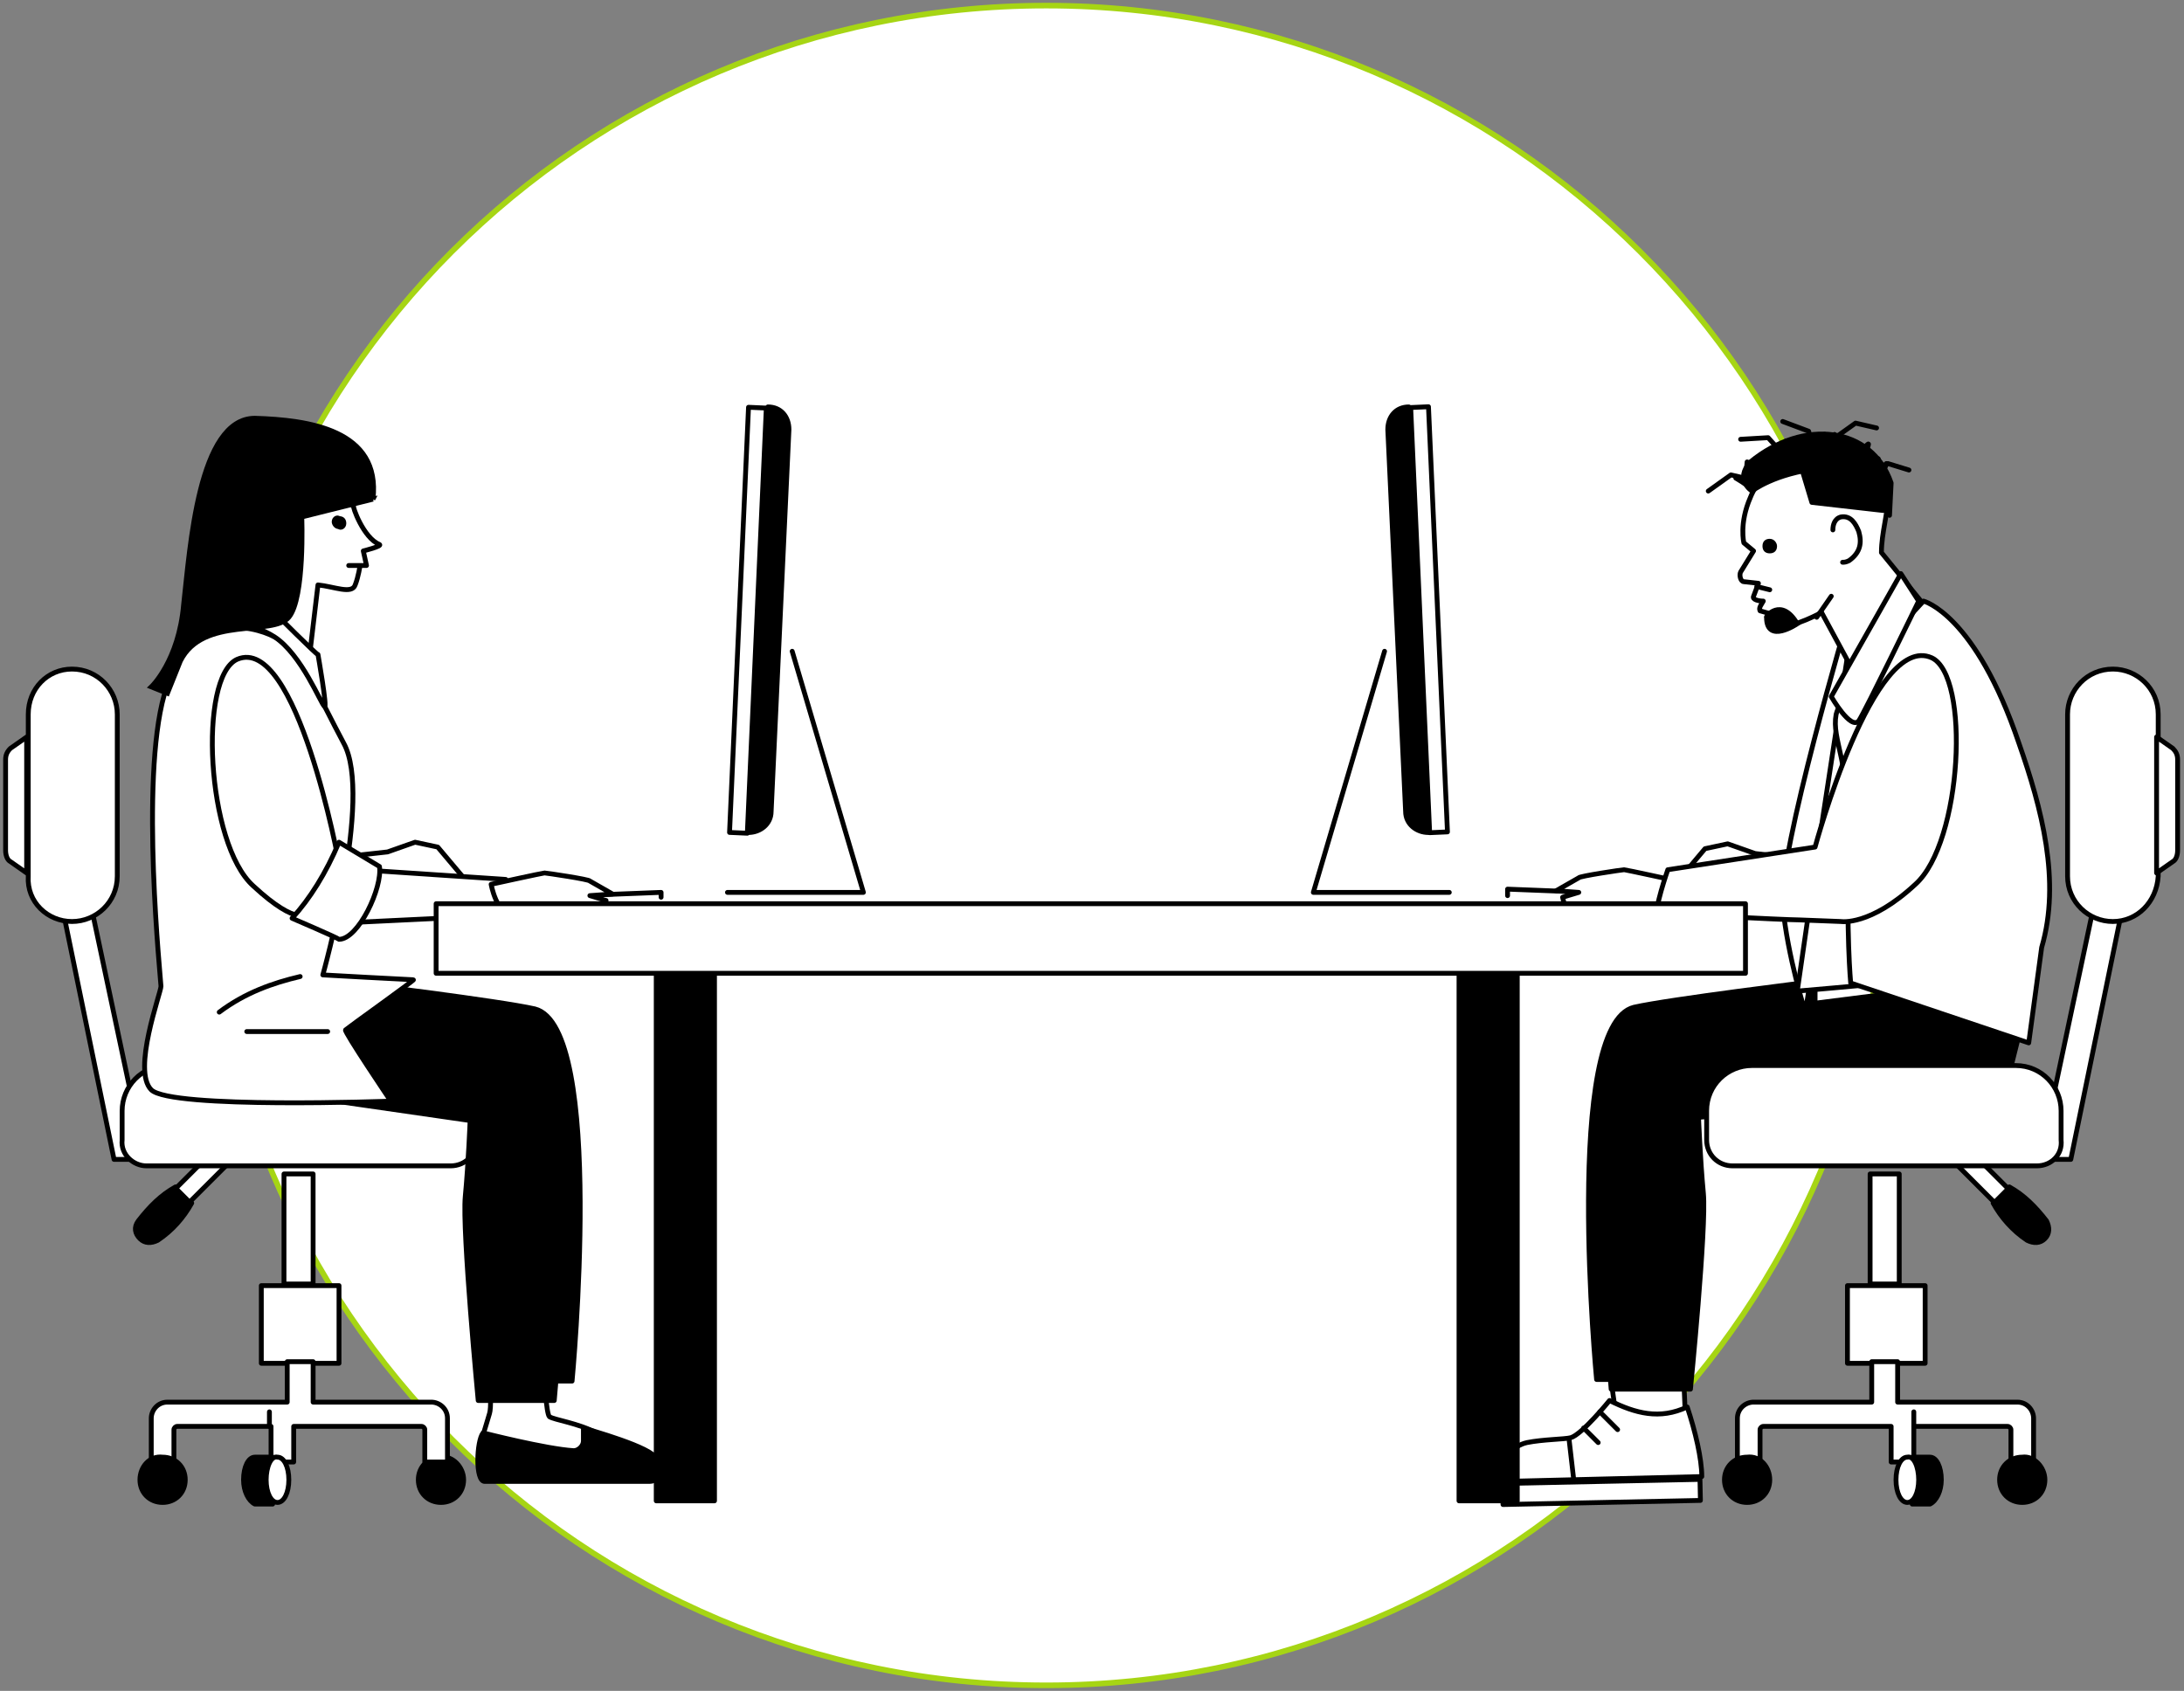
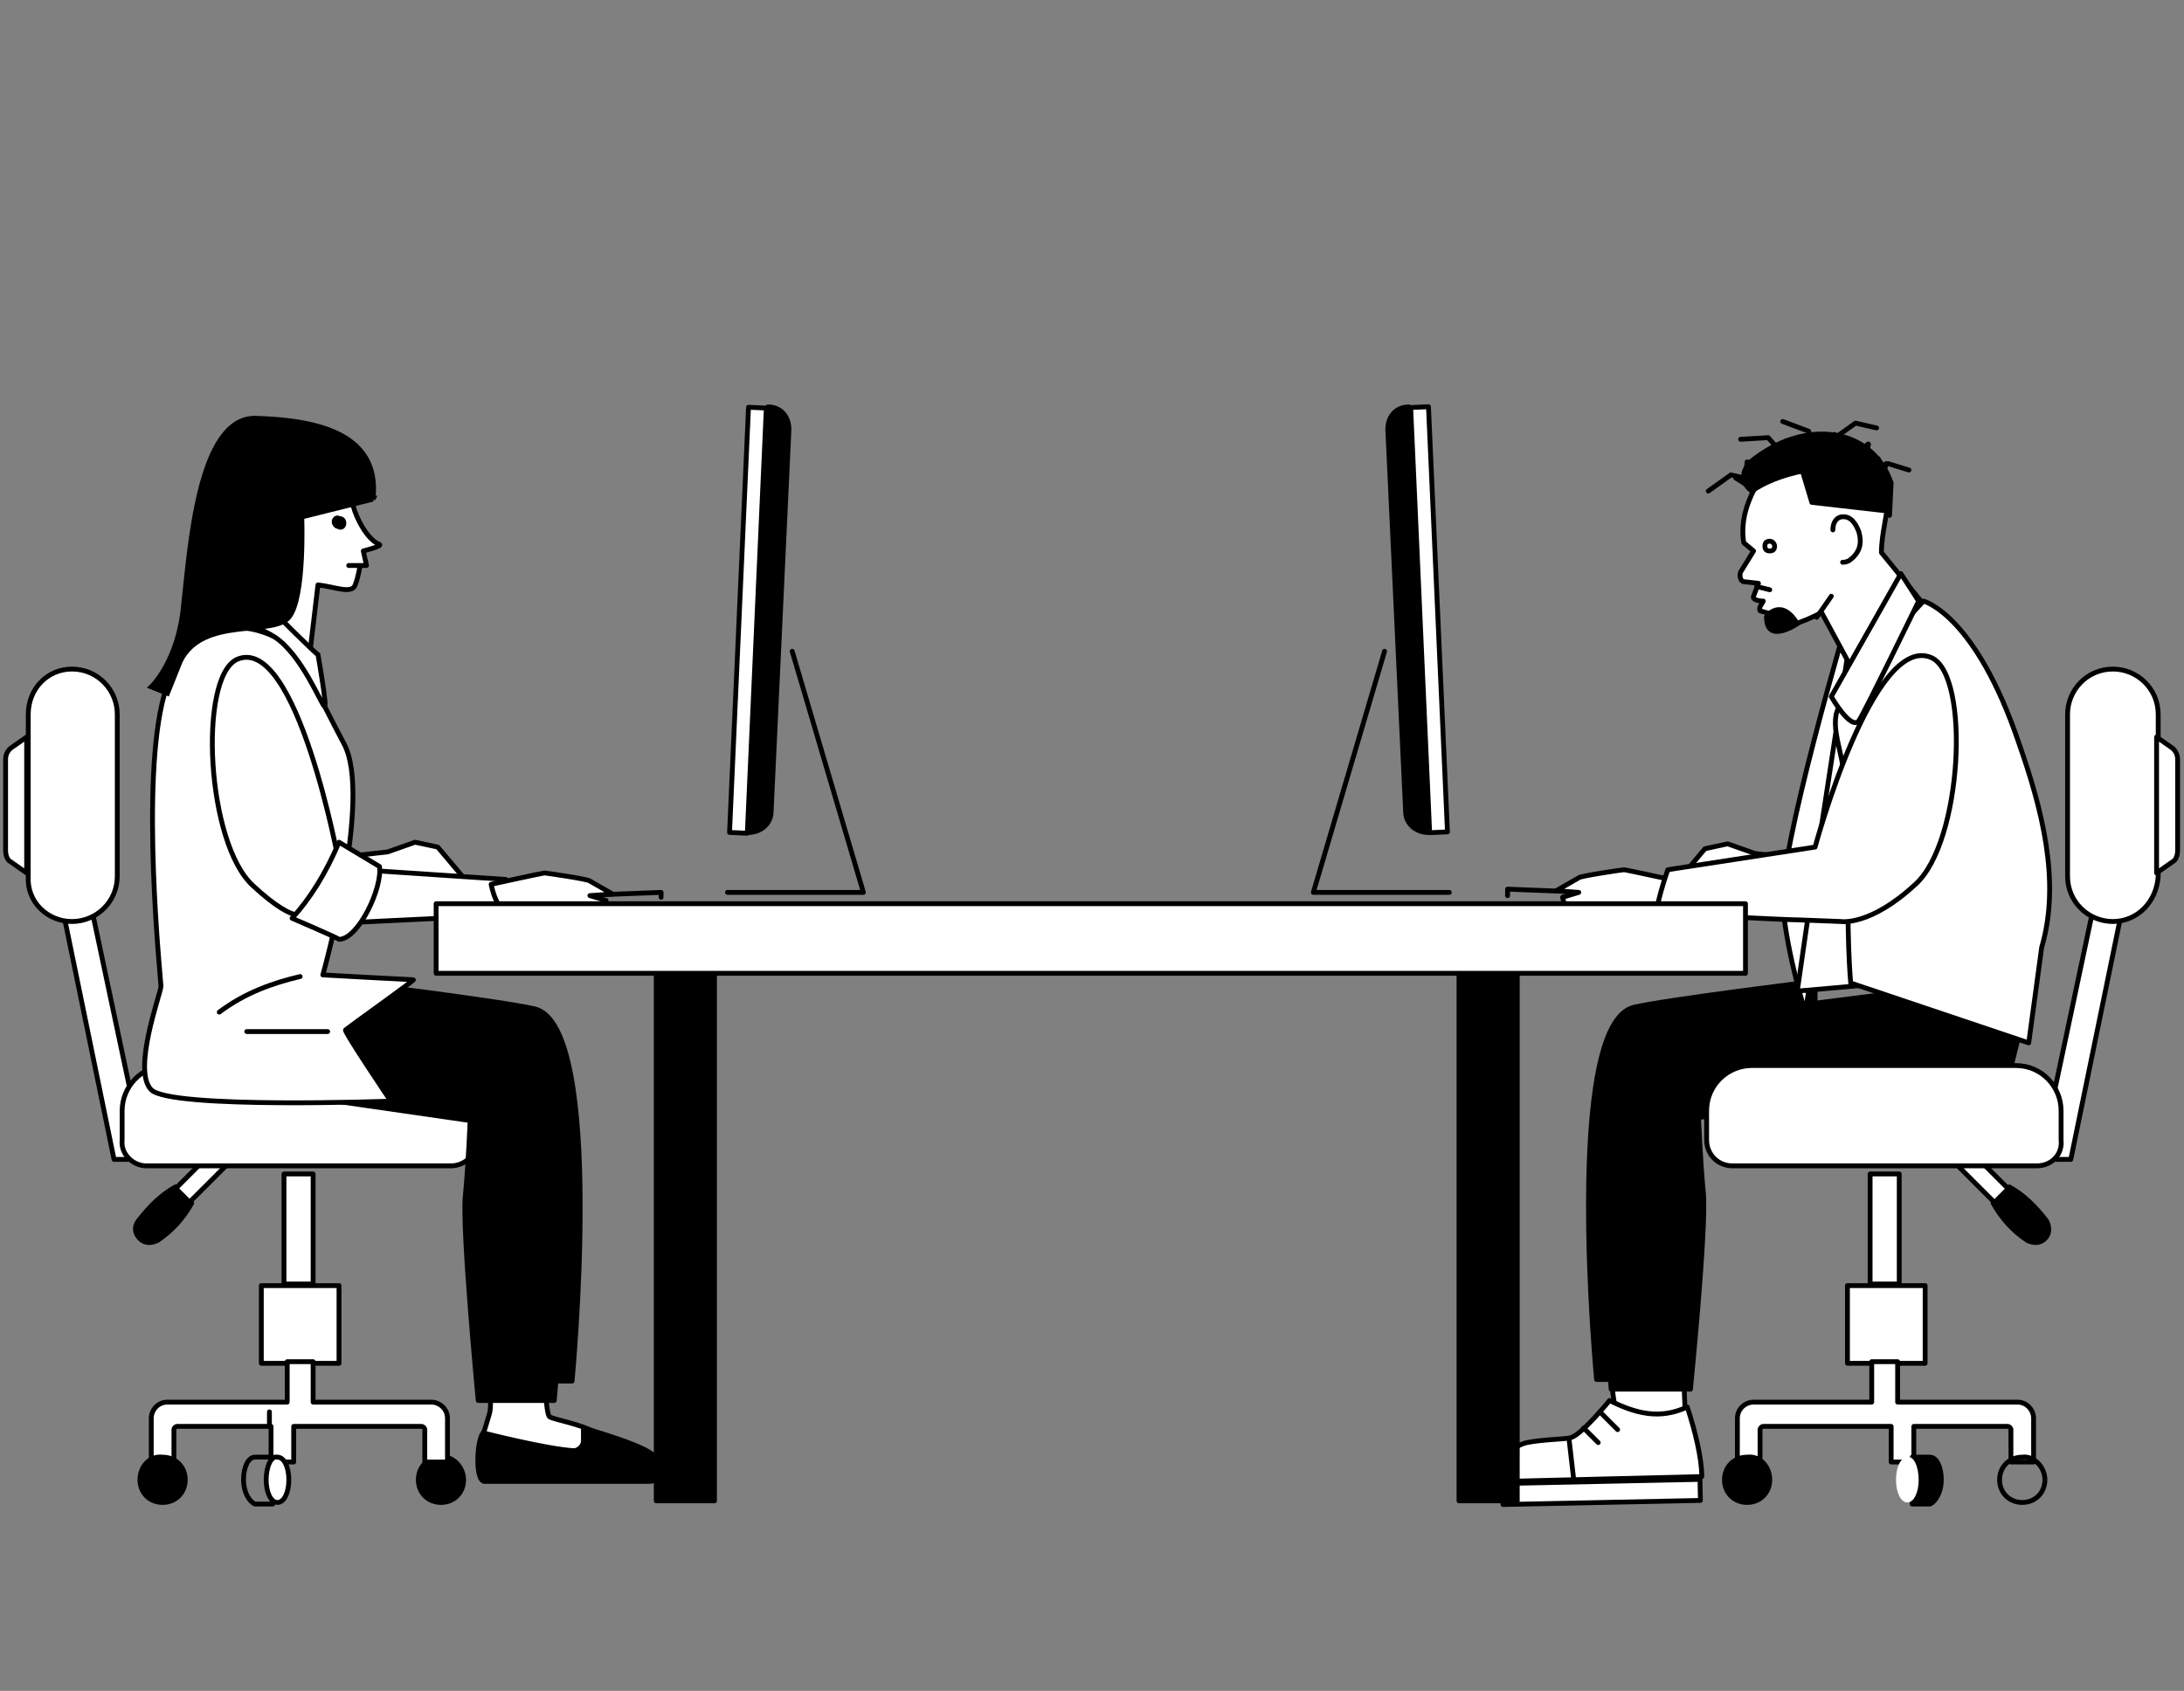
<svg xmlns="http://www.w3.org/2000/svg" width="390" height="302">
  <rect width="100%" height="100%" fill="#808080" stroke="none" />
  <g fill="none" fill-rule="evenodd">
-     <path fill="#FFF" fill-rule="nonzero" stroke="#A6D514" d="M186.838 301c82.948 0 150-67.341 150-150 0-82.948-67.34-150-150-150-82.948 0-150 67.052-150 150s67.052 150 150 150Z" />
    <path stroke="#000" stroke-linecap="round" stroke-linejoin="round" stroke-width=".863" d="m95.798 160.249 22.254-.867v.867" />
    <path fill="#000" fill-rule="nonzero" d="M82.792 264.295c0 2.312-1.734 4.046-4.046 4.046-2.312 0-4.047-1.734-4.047-4.046 0-2.312 1.735-4.046 4.047-4.046 2.023-.29 4.046 1.734 4.046 4.046" />
    <path stroke="#000" stroke-linecap="round" stroke-linejoin="round" stroke-width=".863" d="M82.792 264.295c0 2.312-1.734 4.046-4.046 4.046-2.312 0-4.047-1.734-4.047-4.046 0-2.312 1.735-4.046 4.047-4.046 2.023-.29 4.046 1.734 4.046 4.046Z" />
    <path fill="#000" fill-rule="nonzero" d="M24.988 221.231c.867.867 2.024.867 3.18.29 2.6-1.735 4.624-4.047 6.069-6.648l-2.89-2.89c-2.601 1.445-4.624 3.468-6.648 6.069-.867 1.156-.578 2.312.29 3.18" />
    <path stroke="#000" stroke-linecap="round" stroke-linejoin="round" stroke-width=".863" d="M24.988 221.231h0c.867.867 2.024.867 3.18.29 2.6-1.735 4.624-4.047 6.069-6.648l-2.89-2.89c-2.601 1.445-4.624 3.468-6.648 6.069-.867 1.156-.578 2.312.29 3.18Z" />
    <path fill="#FFF" fill-rule="nonzero" d="m31.394 212.25 6.54-6.538 2.452 2.452-6.54 6.54z" />
    <path stroke="#000" stroke-linecap="round" stroke-linejoin="round" stroke-width=".863" d="m31.394 212.25 6.54-6.538 2.452 2.452-6.54 6.54z" />
    <path fill="#FFF" fill-rule="nonzero" d="M11.405 163.428h5.202l9.248 43.641h-5.491z" />
    <path stroke="#000" stroke-linecap="round" stroke-linejoin="round" stroke-width=".863" d="M11.405 163.428h5.202l9.248 43.641h-5.491z" />
    <path fill="#FFF" fill-rule="nonzero" d="M26.145 208.225H80.48c2.6 0 4.624-2.023 4.624-4.624V198.4c0-4.624-3.757-8.093-8.092-8.093h-47.11c-4.625 0-8.093 3.758-8.093 8.093v5.202c-.289 2.601 2.023 4.624 4.336 4.624" />
    <path stroke="#000" stroke-linecap="round" stroke-linejoin="round" stroke-width=".863" d="M26.145 208.225H80.48c2.6 0 4.624-2.023 4.624-4.624V198.4c0-4.624-3.757-8.093-8.092-8.093h-47.11c-4.625 0-8.093 3.758-8.093 8.093v5.202c-.289 2.601 2.023 4.624 4.336 4.624Z" />
    <path fill="#FFF" fill-rule="nonzero" d="M12.85 164.584c4.335 0 8.092-3.468 8.092-8.093V127.59c0-4.336-3.468-8.093-8.092-8.093-4.336 0-7.804 3.468-7.804 8.093v28.901c-.289 4.625 3.468 8.093 7.804 8.093" />
    <path stroke="#000" stroke-linecap="round" stroke-linejoin="round" stroke-width=".863" d="M12.85 164.584h0c4.335 0 8.092-3.468 8.092-8.093V127.59c0-4.336-3.468-8.093-8.092-8.093-4.336 0-7.804 3.468-7.804 8.093v28.901c-.289 4.625 3.468 8.093 7.804 8.093Z" />
    <path fill="#FFF" fill-rule="nonzero" d="m4.757 155.913-2.89-2.023c-.578-.289-.867-1.156-.867-2.023v-16.185c0-.867.289-1.445.867-2.023l2.89-2.023v24.277Z" />
    <path stroke="#000" stroke-linecap="round" stroke-linejoin="round" stroke-width=".863" d="m4.757 155.913-2.89-2.023c-.578-.289-.867-1.156-.867-2.023v-16.185c0-.867.289-1.445.867-2.023l2.89-2.023v24.277Z" />
    <path fill="#FFF" fill-rule="nonzero" d="M50.711 209.671h5.202v19.653h-5.202z" />
    <path stroke="#000" stroke-linecap="round" stroke-linejoin="round" stroke-width=".863" d="M50.711 209.671h5.202v19.653h-5.202z" />
    <path fill="#FFF" fill-rule="nonzero" d="M46.665 229.613h13.873v13.873H46.665z" />
    <path stroke="#000" stroke-linecap="round" stroke-linejoin="round" stroke-width=".863" d="M46.665 229.613h13.873v13.873H46.665z" />
    <path fill="#FFF" fill-rule="nonzero" d="M31.058 250.422h20.231v-7.225h4.624v7.225h21.099c1.445 0 2.89 1.156 2.89 2.89v7.804h-4.047v-5.78c0-.29-.289-.579-.578-.579H52.445v6.359H48.4v-6.359H31.636c-.29 0-.578.29-.578.578v5.78h-4.046v-7.803c0-1.445 1.156-2.89 2.89-2.89h1.156Z" />
    <path stroke="#000" stroke-linecap="round" stroke-linejoin="round" stroke-width=".863" d="M31.058 250.422h20.231v-7.225h4.624v7.225h21.099c1.445 0 2.89 1.156 2.89 2.89v7.804h-4.047v-5.78c0-.29-.289-.579-.578-.579H52.445v6.359H48.4v-6.359H31.636c-.29 0-.578.29-.578.578v5.78h-4.046v-7.803c0-1.445 1.156-2.89 2.89-2.89h1.156Z" />
    <path fill="#000" fill-rule="nonzero" d="M24.988 264.295c0 2.312 1.735 4.046 4.047 4.046 2.312 0 4.046-1.734 4.046-4.046 0-2.312-1.734-4.046-4.046-4.046-2.312-.29-4.047 1.734-4.047 4.046" />
    <path stroke="#000" stroke-linecap="round" stroke-linejoin="round" stroke-width=".863" d="M24.988 264.295c0 2.312 1.735 4.046 4.047 4.046 2.312 0 4.046-1.734 4.046-4.046 0-2.312-1.734-4.046-4.046-4.046-2.312-.29-4.047 1.734-4.047 4.046Z" />
-     <path fill="#000" fill-rule="nonzero" d="M43.486 264.295c0-2.312.867-4.046 2.023-4.046h3.179v8.381h-3.18c-1.155-.578-2.022-2.312-2.022-4.335" />
    <path stroke="#000" stroke-linecap="round" stroke-linejoin="round" stroke-width=".863" d="M43.486 264.295c0-2.312.867-4.046 2.023-4.046h3.179v8.381h-3.18 0c-1.155-.578-2.022-2.312-2.022-4.335Z" />
    <path fill="#FFF" fill-rule="nonzero" d="M47.532 264.295c0 2.312.867 4.046 2.023 4.046 1.156 0 2.023-1.734 2.023-4.046 0-2.312-.867-4.046-2.023-4.046-1.156-.29-2.023 1.734-2.023 4.046" />
    <path stroke="#000" stroke-linecap="round" stroke-linejoin="round" stroke-width=".863" d="M47.532 264.295c0 2.312.867 4.046 2.023 4.046 1.156 0 2.023-1.734 2.023-4.046 0-2.312-.867-4.046-2.023-4.046-1.156-.29-2.023 1.734-2.023 4.046ZM48.11 252.156v2.601" />
    <path fill="#FFF" fill-rule="nonzero" d="M87.416 252.445c.29-.867.29-4.335-.289-9.248h9.827c.289 3.179.578 9.248 1.156 9.826.867.578 5.202 1.156 8.381 2.89 2.312 1.156 4.625 2.312 7.226 2.89 0 .868 0 1.735.289 2.602v1.445c-.29 0-.867 0-1.156.289-2.023.578-4.047.578-6.07.578-2.312-.29-4.624-.29-6.936-.29h-1.156c-2.89 0-5.491.579-8.382 0h-2.023c-4.624-.866-1.734-7.803-.867-10.982" />
    <path stroke="#000" stroke-linecap="round" stroke-linejoin="round" stroke-width=".863" d="M87.416 252.445c.29-.867.29-4.335-.289-9.248h9.827c.289 3.179.578 9.248 1.156 9.826.867.578 5.202 1.156 8.381 2.89 2.312 1.156 4.625 2.312 7.226 2.89 0 .868 0 1.735.289 2.602v1.445c-.29 0-.867 0-1.156.289-2.023.578-4.047.578-6.07.578-2.312-.29-4.624-.29-6.936-.29h-1.156c-2.89 0-5.491.579-8.382 0h-2.023c-4.624-.866-1.734-7.803-.867-10.982Z" />
    <path fill="#000" fill-rule="nonzero" d="M86.26 255.913s11.272 2.89 16.185 3.18c.867 0 1.734-.868 1.734-1.735v-2.312c.867.29 12.428 3.468 13.006 5.492.289 1.156 0 1.734 0 2.023 0 1.156 0 2.023-1.156 2.023h-29.48c-1.734 0-1.445-7.226-.289-8.67" />
    <path stroke="#000" stroke-linecap="round" stroke-linejoin="round" stroke-width=".863" d="M86.26 255.913s11.272 2.89 16.185 3.18c.867 0 1.734-.868 1.734-1.735v-2.312c.867.29 12.428 3.468 13.006 5.492.289 1.156 0 1.734 0 2.023 0 1.156 0 2.023-1.156 2.023h-29.48c-1.734 0-1.445-7.226-.289-8.67Z" />
    <path fill="#FFF" fill-rule="nonzero" d="m64.006 152.734 5.202-.578 4.913-1.734 4.047.867 4.624 5.491s0 1.156-1.156.867c-.867-.289-1.445-.578-1.445-.578l-.29 1.156-5.49-1.445s-3.758 1.445-4.914 1.445c-1.445.29-11.85-1.156-11.85-1.156l2.313-5.491 4.046 1.156Z" />
    <path stroke="#000" stroke-linecap="round" stroke-linejoin="round" stroke-width=".863" d="m64.006 152.734 5.202-.578 4.913-1.734 4.047.867 4.624 5.491s0 1.156-1.156.867c-.867-.289-1.445-.578-1.445-.578l-.29 1.156-5.49-1.445s-3.758 1.445-4.914 1.445c-1.445.29-11.85-1.156-11.85-1.156l2.313-5.491 4.046 1.156Z" />
    <path fill="#000" fill-rule="nonzero" d="m59.96 196.665 23.988 3.468s-.289 7.514-.867 13.584c-.578 6.07 2.312 36.416 2.312 36.416h13.584s6.07-63.295-6.648-66.474c-6.358-1.445-35.549-6.358-35.549-6.358l3.18 19.364Z" />
    <path stroke="#000" stroke-linecap="round" stroke-linejoin="round" stroke-width=".863" d="m59.96 196.665 23.988 3.468s-.289 7.514-.867 13.584c-.578 6.07 2.312 36.416 2.312 36.416h13.584s6.07-63.295-6.648-66.474c-6.358-1.445-35.549-6.358-35.549-6.358l3.18 19.364Z" />
    <path fill="#000" fill-rule="nonzero" d="m63.139 193.197 23.988 3.468s-.289 7.514-.867 13.584c-.578 6.069 2.312 36.416 2.312 36.416h13.584s6.07-63.295-6.647-66.474c-6.359-1.445-32.37-4.625-32.37-4.625v17.63Z" />
    <path stroke="#000" stroke-linecap="round" stroke-linejoin="round" stroke-width=".863" d="m63.139 193.197 23.988 3.468s-.289 7.514-.867 13.584c-.578 6.069 2.312 36.416 2.312 36.416h13.584s6.07-63.295-6.647-66.474c-6.359-1.445-32.37-4.625-32.37-4.625v17.63Z" />
    <path fill="#FFF" fill-rule="nonzero" d="M63.139 90.306c-.29 0 1.734 5.78 4.624 6.937.578.289-2.89 1.156-2.89 1.156L65.45 101h-3.18 2.024s-.29 2.023-.867 3.468c-.578 1.734-3.757.29-6.648 0l-2.023 17.052c-.578 0-14.45-11.271-14.45-11.271l11.85-22.833 10.982 2.89Z" />
    <path stroke="#000" stroke-linecap="round" stroke-linejoin="round" stroke-width=".863" d="M63.139 90.306c-.29 0 1.734 5.78 4.624 6.937.578.289-2.89 1.156-2.89 1.156L65.45 101h-3.18 2.024s-.29 2.023-.867 3.468c-.578 1.734-3.757.29-6.648 0l-2.023 17.052c-.578 0-14.45-11.271-14.45-11.271l11.85-22.833 10.982 2.89Z" />
    <path fill="#FFF" fill-rule="nonzero" d="m64.295 155.335 26.011 1.734s1.734 6.359.867 6.359-30.635 1.445-30.635 1.445l3.757-9.538Z" />
    <path stroke="#000" stroke-linecap="round" stroke-linejoin="round" stroke-width=".863" d="m64.295 155.335 26.011 1.734s1.734 6.359.867 6.359-30.635 1.445-30.635 1.445l3.757-9.538Z" />
    <path fill="#FFF" fill-rule="nonzero" d="M87.705 157.936s9.249-2.023 9.538-2.023c.289 0 8.092 1.156 8.092 1.445l4.047 2.313-4.047.289 2.89.867-.578 2.312s-2.6.289-2.89.289l-.867 1.156s-8.67-.29-12.139-.578c-3.179-.867-4.046-6.07-4.046-6.07" />
    <path stroke="#000" stroke-linecap="round" stroke-linejoin="round" stroke-width=".863" d="M87.705 157.936s9.249-2.023 9.538-2.023c.289 0 8.092 1.156 8.092 1.445l4.047 2.313-4.047.289 2.89.867-.578 2.312s-2.6.289-2.89.289l-.867 1.156s-8.67-.29-12.139-.578c-3.179-.867-4.046-6.07-4.046-6.07Z" />
    <path fill="#FFF" fill-rule="nonzero" d="M57.647 174.121s8.96-31.792 3.758-41.33c-4.047-7.514-8.093-17.051-12.428-19.074-4.046-2.023-15.318-4.914-19.653 10.404-4.336 15.318-.578 51.156-.578 52.024 0 1.156-5.203 15.028-1.734 18.497 3.468 3.468 42.774 2.023 42.774 2.023s-8.381-12.428-8.092-12.717c.289-.289 12.427-8.96 12.138-8.96-.578 0-16.185-.867-16.185-.867" />
    <path stroke="#000" stroke-linecap="round" stroke-linejoin="round" stroke-width=".863" d="M57.647 174.121s8.96-31.792 3.758-41.33c-4.047-7.514-8.093-17.051-12.428-19.074-4.046-2.023-15.318-4.914-19.653 10.404-4.336 15.318-.578 51.156-.578 52.024 0 1.156-5.203 15.028-1.734 18.497 3.468 3.468 42.774 2.023 42.774 2.023s-8.381-12.428-8.092-12.717c.289-.289 12.427-8.96 12.138-8.96-.578 0-16.185-.867-16.185-.867Z" />
    <path fill="#000" fill-rule="nonzero" d="M61.405 93.486c0 .578-.578.867-.867.578-.578 0-.867-.578-.867-.867 0-.579.578-.868.867-.579.578 0 .867.29.867.868" />
    <path stroke="#000" stroke-width=".863" d="M61.405 93.486c0 .578-.578.867-.867.578-.578 0-.867-.578-.867-.867 0-.579.578-.868.867-.579.578 0 .867.29.867.868Z" />
    <path fill="#FFF" fill-rule="nonzero" d="M42.33 117.763c-6.937 3.18-5.492 32.948 2.89 40.462 8.092 7.515 9.826 4.914 9.826 4.914l5.492-8.96s-7.515-41.04-18.209-36.416" />
    <path stroke="#000" stroke-linecap="round" stroke-linejoin="round" stroke-width=".863" d="M42.33 117.763c-6.937 3.18-5.492 32.948 2.89 40.462 8.092 7.515 9.826 4.914 9.826 4.914l5.492-8.96s-7.515-41.04-18.209-36.416Z" />
    <path fill="#FFF" fill-rule="nonzero" d="m60.538 150.422 7.225 4.335c.578 3.757-3.757 13.006-7.225 13.006-.29-.289-8.382-3.757-8.382-3.757 3.18-3.468 6.07-8.093 8.382-13.584" />
    <path stroke="#000" stroke-linecap="round" stroke-linejoin="round" stroke-width=".863" d="m60.538 150.422 7.225 4.335c.578 3.757-3.757 13.006-7.225 13.006-.29-.289-8.382-3.757-8.382-3.757 3.18-3.468 6.07-8.093 8.382-13.584Z" />
    <path fill="#FFF" fill-rule="nonzero" d="M48.977 109.382s7.803 7.803 7.803 7.514c0 0 1.734 9.827 1.156 9.249-.578-.29-4.046-9.249-8.96-12.428-4.623-2.89-6.936-1.445-6.936-1.445l6.937-2.89Z" />
    <path stroke="#000" stroke-linecap="round" stroke-linejoin="round" stroke-width=".863" d="M48.977 109.382s7.803 7.803 7.803 7.514c0 0 1.734 9.827 1.156 9.249-.578-.29-4.046-9.249-8.96-12.428-4.623-2.89-6.936-1.445-6.936-1.445l6.937-2.89Z" />
    <path fill="#000" fill-rule="nonzero" d="M66.607 89.15 53.89 92.33s.578 14.45-2.312 17.919c-2.89 3.468-15.318-.29-19.364 7.803l-2.312 5.78-2.89-1.156s4.913-4.624 5.78-14.74C33.948 97.821 35.393 74.7 45.509 74.7c9.537.29 22.543 2.024 21.098 14.451" />
    <path stroke="#000" stroke-width=".863" d="M66.607 89.15 53.89 92.33s.578 14.45-2.312 17.919c-2.89 3.468-15.318-.29-19.364 7.803l-2.312 5.78-2.89-1.156s4.913-4.624 5.78-14.74C33.948 97.821 35.393 74.7 45.509 74.7c9.537.29 22.543 2.024 21.098 14.451Z" />
    <path stroke="#000" stroke-linecap="round" stroke-linejoin="round" stroke-width=".863" d="m141.462 116.318 12.717 43.064h-24.277m-71.388 24.855h-14.45m9.537-9.827c-4.913 1.156-9.826 2.89-14.45 6.359" />
    <path fill="#000" fill-rule="nonzero" d="M133.659 148.688c2.023 0 4.046-1.445 4.046-3.757l3.18-68.208c0-2.313-1.446-4.047-3.758-4.047l-3.468 76.012Z" />
    <path stroke="#000" stroke-linecap="round" stroke-linejoin="round" stroke-width=".863" d="M133.659 148.688h0c2.023 0 4.046-1.445 4.046-3.757l3.18-68.208c0-2.313-1.446-4.047-3.758-4.047l-3.468 76.012Z" />
    <path fill="#FFF" fill-rule="nonzero" d="m130.274 148.674 3.39-75.935 3.176.142-3.39 75.935z" />
    <path stroke="#000" stroke-linecap="round" stroke-linejoin="round" stroke-width=".863" d="m130.274 148.674 3.39-75.935 3.176.142-3.39 75.935z" />
    <path fill="#FFF" fill-rule="nonzero" d="m299.844 226.723-15.029-.289 4.913 34.393h11.561z" />
    <path stroke="#000" stroke-linecap="round" stroke-linejoin="round" stroke-width=".863" d="m299.844 226.723-15.029-.289 4.913 34.393h11.561z" />
    <path fill="#FFF" fill-rule="nonzero" d="M301.289 251.289c-4.913 2.312-9.249 1.156-13.873-1.156 0 0-4.913 6.07-6.936 6.647-1.156.29-4.914.29-7.804.867-2.6.578-4.335 2.89-4.046 5.203v1.734l35.26-.867c0-3.18-1.156-8.093-2.601-12.428" />
    <path stroke="#000" stroke-linecap="round" stroke-linejoin="round" stroke-width=".863" d="M301.289 251.289c-4.913 2.312-9.249 1.156-13.873-1.156 0 0-4.913 6.07-6.936 6.647-1.156.29-4.914.29-7.804.867-2.6.578-4.335 2.89-4.046 5.203v1.734l35.26-.867c0-3.18-1.156-8.093-2.601-12.428Z" />
    <path fill="#FFF" fill-rule="nonzero" d="m268.314 264.957 35.253-.735.078 3.756-35.253.735z" />
    <path stroke="#000" stroke-linecap="round" stroke-linejoin="round" stroke-width=".863" d="m268.314 264.957 35.253-.735.078 3.756-35.253.735zM282.792 255.046l2.601 2.601m3.468-2.312-3.179-3.179m-5.491 4.913.867 7.515" />
    <path fill="#000" fill-rule="nonzero" d="m357.936 195.22-54.624 4.335s.29 7.514.867 13.584c.578 6.07-2.312 34.97-2.312 34.97h-14.162s-5.491-61.849 6.937-64.74c6.358-1.444 55.78-7.514 55.78-7.514l10.694 6.648-3.18 12.717Z" />
    <path stroke="#000" stroke-linecap="round" stroke-linejoin="round" stroke-width=".863" d="m357.936 195.22-54.624 4.335s.29 7.514.867 13.584c.578 6.07-2.312 34.97-2.312 34.97h-14.162s-5.491-61.849 6.937-64.74c6.358-1.444 55.78-7.514 55.78-7.514l10.694 6.648-3.18 12.717Z" />
    <path fill="#000" fill-rule="nonzero" d="m324.121 192.908-23.988 3.468s.289 7.514.867 13.584c.578 6.069-2.312 36.416-2.312 36.416h-13.584s-6.07-63.295 6.647-66.474c6.359-1.445 32.37-4.625 32.37-4.625v17.63Z" />
    <path stroke="#000" stroke-linecap="round" stroke-linejoin="round" stroke-width=".863" d="m324.121 192.908-23.988 3.468s.289 7.514.867 13.584c.578 6.069-2.312 36.416-2.312 36.416h-13.584s-6.07-63.295 6.647-66.474c6.359-1.445 32.37-4.625 32.37-4.625v17.63Z" />
    <path fill="#FFF" fill-rule="nonzero" d="m318.63 153.023-5.202-.578-4.914-1.734-4.046.867-4.624 5.491s0 1.156 1.156.867c.867-.289 1.445-.578 1.445-.578l.29 1.156 5.49-1.445s3.758 1.445 4.914 1.445c1.445.29 11.85-1.156 11.85-1.156l-2.313-5.49-4.046 1.155Z" />
    <path stroke="#000" stroke-linecap="round" stroke-linejoin="round" stroke-width=".863" d="m318.63 153.023-5.202-.578-4.914-1.734-4.046.867-4.624 5.491s0 1.156 1.156.867c.867-.289 1.445-.578 1.445-.578l.29 1.156 5.49-1.445s3.758 1.445 4.914 1.445c1.445.29 11.85-1.156 11.85-1.156l-2.313-5.49-4.046 1.155Z" />
    <path fill="#FFF" fill-rule="nonzero" d="M330.19 109.67s-12.716 42.775-11.849 52.024c.867 9.248 4.046 19.075 4.046 19.075l11.272-72.255-3.468 1.157Z" />
    <path stroke="#000" stroke-linecap="round" stroke-linejoin="round" stroke-width=".863" d="M330.19 109.67s-12.716 42.775-11.849 52.024c.867 9.248 4.046 19.075 4.046 19.075l11.272-72.255-3.468 1.157Z" />
    <path fill="#FFF" fill-rule="nonzero" d="m344.93 114.295-14.45-.867-6.359 41.618-3.179 21.966s41.04-3.469 40.463-4.625c0-.867-16.474-58.092-16.474-58.092" />
    <path stroke="#000" stroke-linecap="round" stroke-linejoin="round" stroke-width=".863" d="m344.93 114.295-14.45-.867-6.359 41.618-3.179 21.966s41.04-3.469 40.463-4.625c0-.867-16.474-58.092-16.474-58.092Z" />
    <path fill="#FFF" fill-rule="nonzero" d="M335.971 98.688c0-7.226 4.913-13.873-5.78-17.052-13.584-4.046-17.63 7.225-17.63 7.225-2.023 4.625-1.156 8.093-1.156 8.093l1.734 1.445-2.312 3.757c-.29.578 0 1.734.578 1.734l2.6.29-.866 2.311c-.29.578.867.867 1.734.867-.29.578-.867 1.156-.578 1.734l2.023.579s-.867 2.312 1.156 2.312c3.18 0 7.803-2.601 7.803-2.601l5.78 10.693c2.602 11.85 10.983-.289 15.03-8.96L335.97 98.689Z" />
    <path stroke="#000" stroke-linecap="round" stroke-linejoin="round" stroke-width=".863" d="M335.971 98.688c0-7.226 4.913-13.873-5.78-17.052-13.584-4.046-17.63 7.225-17.63 7.225h0c-2.023 4.625-1.156 8.093-1.156 8.093l1.734 1.445-2.312 3.757c-.29.578 0 1.734.578 1.734l2.6.29-.866 2.311c-.29.578.867.867 1.734.867-.29.578-.867 1.156-.578 1.734l2.023.579s-.867 2.312 1.156 2.312c3.18 0 7.803-2.601 7.803-2.601l5.78 10.693c2.602 11.85 10.983-.289 15.03-8.96L335.97 98.689Z" />
-     <path fill="#000" fill-rule="nonzero" d="M316.896 97.532c0 .578-.29.867-.867.867-.578 0-.867-.29-.867-.867 0-.578.289-.867.867-.867.578 0 .867.578.867.867" />
    <path stroke="#000" stroke-width=".863" d="M316.896 97.532c0 .578-.29.867-.867.867-.578 0-.867-.29-.867-.867 0-.578.289-.867.867-.867.578 0 .867.578.867.867Z" />
    <path stroke="#000" stroke-linecap="round" stroke-linejoin="round" stroke-width=".863" d="M327.3 94.642c0-.867.29-2.024 1.446-2.313 1.734-.289 2.6 1.157 3.179 2.602.578 2.023.289 3.757-1.734 5.202-.578.289-.867.289-1.156.289" />
    <path fill="#000" fill-rule="nonzero" d="M312.85 87.705s-3.18-2.023-.29-5.202c9.538-7.804 21.677-6.358 25.145 3.757l-.289 5.78s-7.225-8.67-12.428-8.381c-8.092.867-12.138 4.046-12.138 4.046" />
    <path stroke="#000" stroke-linecap="round" stroke-linejoin="round" stroke-width=".863" d="M312.85 87.705s-3.18-2.023-.29-5.202c9.538-7.804 21.677-6.358 25.145 3.757l-.289 5.78s-7.225-8.67-12.428-8.381c-8.092.867-12.138 4.046-12.138 4.046Z" />
    <path fill="#000" fill-rule="nonzero" d="m321.809 83.948 1.734 5.78 12.717 1.445-.867-5.78z" />
    <path stroke="#000" stroke-linecap="round" stroke-linejoin="round" stroke-width=".863" d="m321.809 83.948 1.734 5.78 12.717 1.445-.867-5.78z" />
    <path fill="#000" fill-rule="nonzero" d="M313.717 86.26c4.046-4.913 19.075-4.046 21.676-.578.578-1.156 1.445-2.312 1.445-2.89 0 0-.867.867-1.156.867-.289 0-1.445-.867-1.445-.867l1.156-.867-1.734.289s0-.867-.578-1.156c0 0 .578-1.445.578-1.734 0-.29-1.445 1.445-1.445 1.445l-1.156-1.445-1.445.289.289-1.156-1.445.867-.867-1.734-2.024 1.156.29-1.156-3.469 1.445-.867-.867s-2.023 1.445-2.312 1.445l-.289-.867-2.601 2.89-1.156.289-.578-.578-.578 2.023-2.023-.867-.29 3.18-1.733-.29s2.023 1.156 2.89 2.023c0-.578.289-.578.867-1.156" />
    <path stroke="#000" stroke-linecap="round" stroke-linejoin="round" stroke-width=".863" d="M313.717 86.26c4.046-4.913 19.075-4.046 21.676-.578.578-1.156 1.445-2.312 1.445-2.89 0 0-.867.867-1.156.867-.289 0-1.445-.867-1.445-.867l1.156-.867-1.734.289s0-.867-.578-1.156c0 0 .578-1.445.578-1.734 0-.29-1.445 1.445-1.445 1.445l-1.156-1.445-1.445.289.289-1.156-1.445.867-.867-1.734-2.024 1.156.29-1.156-3.469 1.445-.867-.867s-2.023 1.445-2.312 1.445l-.289-.867-2.601 2.89-1.156.289-.578-.578-.578 2.023-2.023-.867-.29 3.18-1.733-.29s2.023 1.156 2.89 2.023c0-.578.289-.578.867-1.156Z" />
    <path stroke="#000" stroke-linecap="round" stroke-width=".863" d="m316.029 105.335-2.312-.578" />
    <path stroke="#000" stroke-linecap="round" stroke-linejoin="round" stroke-width=".863" d="m324.121 80.769-1.156-3.757-4.624-1.735m16.763 1.157-3.757-.868-4.046 2.89m-14.451 7.226-3.758-.867-4.046 2.89m13.295-6.647-2.601-2.89-4.913.289m30.057 5.491-3.757-1.156-4.335 2.601" />
    <path fill="#000" fill-rule="nonzero" d="M320.942 111.405s-5.491 3.757-5.491-1.156c-.29 0 2.601-3.758 5.491 1.156" />
    <path stroke="#000" stroke-width=".863" d="M320.942 111.405s-5.491 3.757-5.491-1.156c-.29 0 2.601-3.758 5.491 1.156Z" />
    <path stroke="#000" stroke-linecap="round" stroke-width=".863" d="m327.012 106.491-2.602 3.758" />
    <path fill="#FFF" fill-rule="nonzero" d="M343.486 107.358s9.248 2.313 17.052 25.434c4.046 11.56 7.514 24.566 4.046 36.416l-2.312 17.052-31.792-10.694s-.867-9.248-.29-24.277c.29-15.318-3.178-19.075-2.311-23.7 1.156-4.913 15.607-20.23 15.607-20.23" />
    <path stroke="#000" stroke-linecap="round" stroke-linejoin="round" stroke-width=".863" d="M343.486 107.358s9.248 2.313 17.052 25.434c4.046 11.56 7.514 24.566 4.046 36.416l-2.312 17.052-31.792-10.694s-.867-9.248-.29-24.277c.29-15.318-3.178-19.075-2.311-23.7 1.156-4.913 15.607-20.23 15.607-20.23Z" />
    <path fill="#FFF" fill-rule="nonzero" d="m342.618 107.358-3.179-4.913-12.427 21.965s3.468 6.07 4.913 4.336c1.156-1.734 10.693-21.388 10.693-21.388" />
    <path stroke="#000" stroke-linecap="round" stroke-linejoin="round" stroke-width=".863" d="m342.618 107.358-3.179-4.913-12.427 21.965s3.468 6.07 4.913 4.336c1.156-1.734 10.693-21.388 10.693-21.388ZM247.243 116.318l-12.717 43.064h24.277m32.66.289-22.255-.868v1.157" />
    <path fill="#000" fill-rule="nonzero" d="M255.046 148.688c-2.023 0-4.046-1.445-4.046-3.757l-3.18-68.208c0-2.313 1.446-4.047 3.758-4.047l3.468 76.012Z" />
    <path stroke="#000" stroke-linecap="round" stroke-linejoin="round" stroke-width=".863" d="M255.046 148.688h0c-2.023 0-4.046-1.445-4.046-3.757l-3.18-68.208c0-2.313 1.446-4.047 3.758-4.047l3.468 76.012Z" />
    <path fill="#FFF" fill-rule="nonzero" d="m251.909 72.786 3.176-.142 3.39 75.935-3.177.142z" />
    <path stroke="#000" stroke-linecap="round" stroke-linejoin="round" stroke-width=".863" d="m251.909 72.786 3.176-.142 3.39 75.935-3.177.142z" />
    <path fill="#FFF" fill-rule="nonzero" d="M299.555 157.358s-9.249-2.023-9.538-2.023c-.289 0-8.092 1.156-8.092 1.445l-4.046 2.312 4.046.29-2.89.867.578 2.312s2.6.289 2.89.289l.867 1.156s8.67-.29 12.139-.578c3.179-.578 4.046-6.07 4.046-6.07" />
    <path stroke="#000" stroke-linecap="round" stroke-linejoin="round" stroke-width=".863" d="M299.555 157.358s-9.249-2.023-9.538-2.023c-.289 0-8.092 1.156-8.092 1.445l-4.046 2.312 4.046.29-2.89.867.578 2.312s2.6.289 2.89.289l.867 1.156s8.67-.29 12.139-.578c3.179-.578 4.046-6.07 4.046-6.07Z" />
    <path fill="#FFF" fill-rule="nonzero" d="m297.82 155.335 26.301-4.046s10.405-38.44 20.81-33.815c6.936 3.18 5.491 32.948-2.89 40.462-8.093 7.515-13.295 6.648-13.295 6.648l-7.515-.29c-2.6 0-24.277-1.155-25.144-1.155-.867-.29 1.734-7.804 1.734-7.804" />
    <path stroke="#000" stroke-linecap="round" stroke-linejoin="round" stroke-width=".863" d="m297.82 155.335 26.301-4.046s10.405-38.44 20.81-33.815c6.936 3.18 5.491 32.948-2.89 40.462-8.093 7.515-13.295 6.648-13.295 6.648l-7.515-.29c-2.6 0-24.277-1.155-25.144-1.155-.867-.29 1.734-7.804 1.734-7.804Z" />
    <path fill="#000" fill-rule="nonzero" d="M365.162 221.231c-.867.867-2.023.867-3.18.29-2.6-1.735-4.624-4.047-6.069-6.648l2.89-2.89c2.602 1.445 4.625 3.468 6.648 6.069.578 1.156.578 2.312-.29 3.18" />
    <path stroke="#000" stroke-linecap="round" stroke-linejoin="round" stroke-width=".863" d="M365.162 221.231h0c-.867.867-2.023.867-3.18.29-2.6-1.735-4.624-4.047-6.069-6.648l2.89-2.89c2.602 1.445 4.625 3.468 6.648 6.069.578 1.156.578 2.312-.29 3.18Z" />
    <path fill="#FFF" fill-rule="nonzero" d="m349.62 208.221 2.452-2.452 6.54 6.54-2.452 2.452z" />
    <path stroke="#000" stroke-linecap="round" stroke-linejoin="round" stroke-width=".863" d="m349.62 208.221 2.452-2.452 6.54 6.54-2.452 2.452z" />
    <path fill="#FFF" fill-rule="nonzero" d="M378.746 163.428h-5.203l-9.248 43.641h5.491z" />
    <path stroke="#000" stroke-linecap="round" stroke-linejoin="round" stroke-width=".863" d="M378.746 163.428h-5.203l-9.248 43.641h5.491z" />
    <path fill="#FFF" fill-rule="nonzero" d="M363.717 208.225h-54.335c-2.602 0-4.625-2.023-4.625-4.624V198.4c0-4.624 3.757-8.093 8.093-8.093h47.11c4.624 0 8.092 3.758 8.092 8.093v5.202c.289 2.601-1.734 4.624-4.335 4.624" />
    <path stroke="#000" stroke-linecap="round" stroke-linejoin="round" stroke-width=".863" d="M363.717 208.225h-54.335c-2.602 0-4.625-2.023-4.625-4.624V198.4c0-4.624 3.757-8.093 8.093-8.093h47.11c4.624 0 8.092 3.758 8.092 8.093v5.202c.289 2.601-1.734 4.624-4.335 4.624Z" />
    <path fill="#FFF" fill-rule="nonzero" d="M377.3 164.584c-4.335 0-8.092-3.468-8.092-8.093V127.59c0-4.336 3.468-8.093 8.093-8.093 4.335 0 8.092 3.468 8.092 8.093v28.901c-.289 4.625-3.757 8.093-8.092 8.093" />
    <path stroke="#000" stroke-linecap="round" stroke-linejoin="round" stroke-width=".863" d="M377.3 164.584h0c-4.335 0-8.092-3.468-8.092-8.093V127.59c0-4.336 3.468-8.093 8.093-8.093 4.335 0 8.092 3.468 8.092 8.093v28.901c-.289 4.625-3.757 8.093-8.092 8.093Z" />
    <path fill="#FFF" fill-rule="nonzero" d="m385.104 155.913 2.89-2.023c.578-.289.867-1.156.867-2.023v-16.185c0-.867-.289-1.445-.867-2.023l-2.89-2.023v24.277Z" />
    <path stroke="#000" stroke-linecap="round" stroke-linejoin="round" stroke-width=".863" d="m385.104 155.913 2.89-2.023c.578-.289.867-1.156.867-2.023v-16.185c0-.867-.289-1.445-.867-2.023l-2.89-2.023v24.277Z" />
    <path fill="#FFF" fill-rule="nonzero" d="M333.948 209.671h5.202v19.653h-5.202z" />
    <path stroke="#000" stroke-linecap="round" stroke-linejoin="round" stroke-width=".863" d="M333.948 209.671h5.202v19.653h-5.202z" />
    <path fill="#FFF" fill-rule="nonzero" d="M329.902 229.613h13.873v13.873h-13.873z" />
    <path stroke="#000" stroke-linecap="round" stroke-linejoin="round" stroke-width=".863" d="M329.902 229.613h13.873v13.873h-13.873z" />
    <path fill="#FFF" fill-rule="nonzero" d="M359.092 250.422h-20.23v-7.225h-4.625v7.225h-21.098c-1.445 0-2.89 1.156-2.89 2.89v7.804h4.046v-5.78c0-.29.289-.579.578-.579h22.832v6.359h4.046v-6.359h16.763c.29 0 .578.29.578.578v5.78h4.047v-7.803c0-1.445-1.156-2.89-2.89-2.89h-1.157Z" />
    <path stroke="#000" stroke-linecap="round" stroke-linejoin="round" stroke-width=".863" d="M359.092 250.422h-20.23v-7.225h-4.625v7.225h-21.098c-1.445 0-2.89 1.156-2.89 2.89v7.804h4.046v-5.78c0-.29.289-.579.578-.579h22.832v6.359h4.046v-6.359h16.763c.29 0 .578.29.578.578v5.78h4.047v-7.803c0-1.445-1.156-2.89-2.89-2.89h-1.157Z" />
    <path fill="#000" fill-rule="nonzero" d="M316.029 264.295c0 2.312-1.734 4.046-4.046 4.046-2.312 0-4.047-1.734-4.047-4.046 0-2.312 1.735-4.046 4.047-4.046 2.312-.29 4.046 1.734 4.046 4.046" />
    <path stroke="#000" stroke-linecap="round" stroke-linejoin="round" stroke-width=".863" d="M316.029 264.295c0 2.312-1.734 4.046-4.046 4.046-2.312 0-4.047-1.734-4.047-4.046 0-2.312 1.735-4.046 4.047-4.046 2.312-.29 4.046 1.734 4.046 4.046Z" />
-     <path fill="#000" fill-rule="nonzero" d="M365.162 264.295c0 2.312-1.734 4.046-4.046 4.046-2.313 0-4.047-1.734-4.047-4.046 0-2.312 1.734-4.046 4.047-4.046 2.023-.29 4.046 1.734 4.046 4.046" />
    <path stroke="#000" stroke-linecap="round" stroke-linejoin="round" stroke-width=".863" d="M365.162 264.295c0 2.312-1.734 4.046-4.046 4.046-2.313 0-4.047-1.734-4.047-4.046 0-2.312 1.734-4.046 4.047-4.046 2.023-.29 4.046 1.734 4.046 4.046Z" />
    <path fill="#000" fill-rule="nonzero" d="M346.665 264.295c0-2.312-.867-4.046-2.023-4.046h-3.18v8.381h3.18c1.156-.578 2.023-2.312 2.023-4.335" />
    <path stroke="#000" stroke-linecap="round" stroke-linejoin="round" stroke-width=".863" d="M346.665 264.295c0-2.312-.867-4.046-2.023-4.046h0-3.18v8.381h3.18c1.156-.578 2.023-2.312 2.023-4.335Z" />
    <path fill="#FFF" fill-rule="nonzero" d="M342.618 264.295c0 2.312-.867 4.046-2.023 4.046-1.156 0-2.023-1.734-2.023-4.046 0-2.312.867-4.046 2.023-4.046 1.156-.29 2.023 1.734 2.023 4.046" />
-     <path stroke="#000" stroke-linecap="round" stroke-linejoin="round" stroke-width=".863" d="M342.618 264.295c0 2.312-.867 4.046-2.023 4.046-1.156 0-2.023-1.734-2.023-4.046 0-2.312.867-4.046 2.023-4.046 1.156-.29 2.023 1.734 2.023 4.046ZM341.751 252.156v2.601" />
    <path fill="#000" fill-rule="nonzero" d="M117.185 173.832h10.405v94.22h-10.405z" />
    <path stroke="#000" stroke-linecap="round" stroke-linejoin="round" stroke-width=".863" d="M117.185 173.832h10.405v94.22h-10.405z" />
    <path fill="#000" fill-rule="nonzero" d="M260.538 173.832h10.405v94.22h-10.405z" />
    <path stroke="#000" stroke-linecap="round" stroke-linejoin="round" stroke-width=".863" d="M260.538 173.832h10.405v94.22h-10.405z" />
    <path fill="#FFF" fill-rule="nonzero" d="M77.879 161.405h233.815v12.428H77.879z" />
    <path stroke="#000" stroke-linecap="round" stroke-linejoin="round" stroke-width=".863" d="M77.879 161.405h233.815v12.428H77.879z" />
  </g>
</svg>